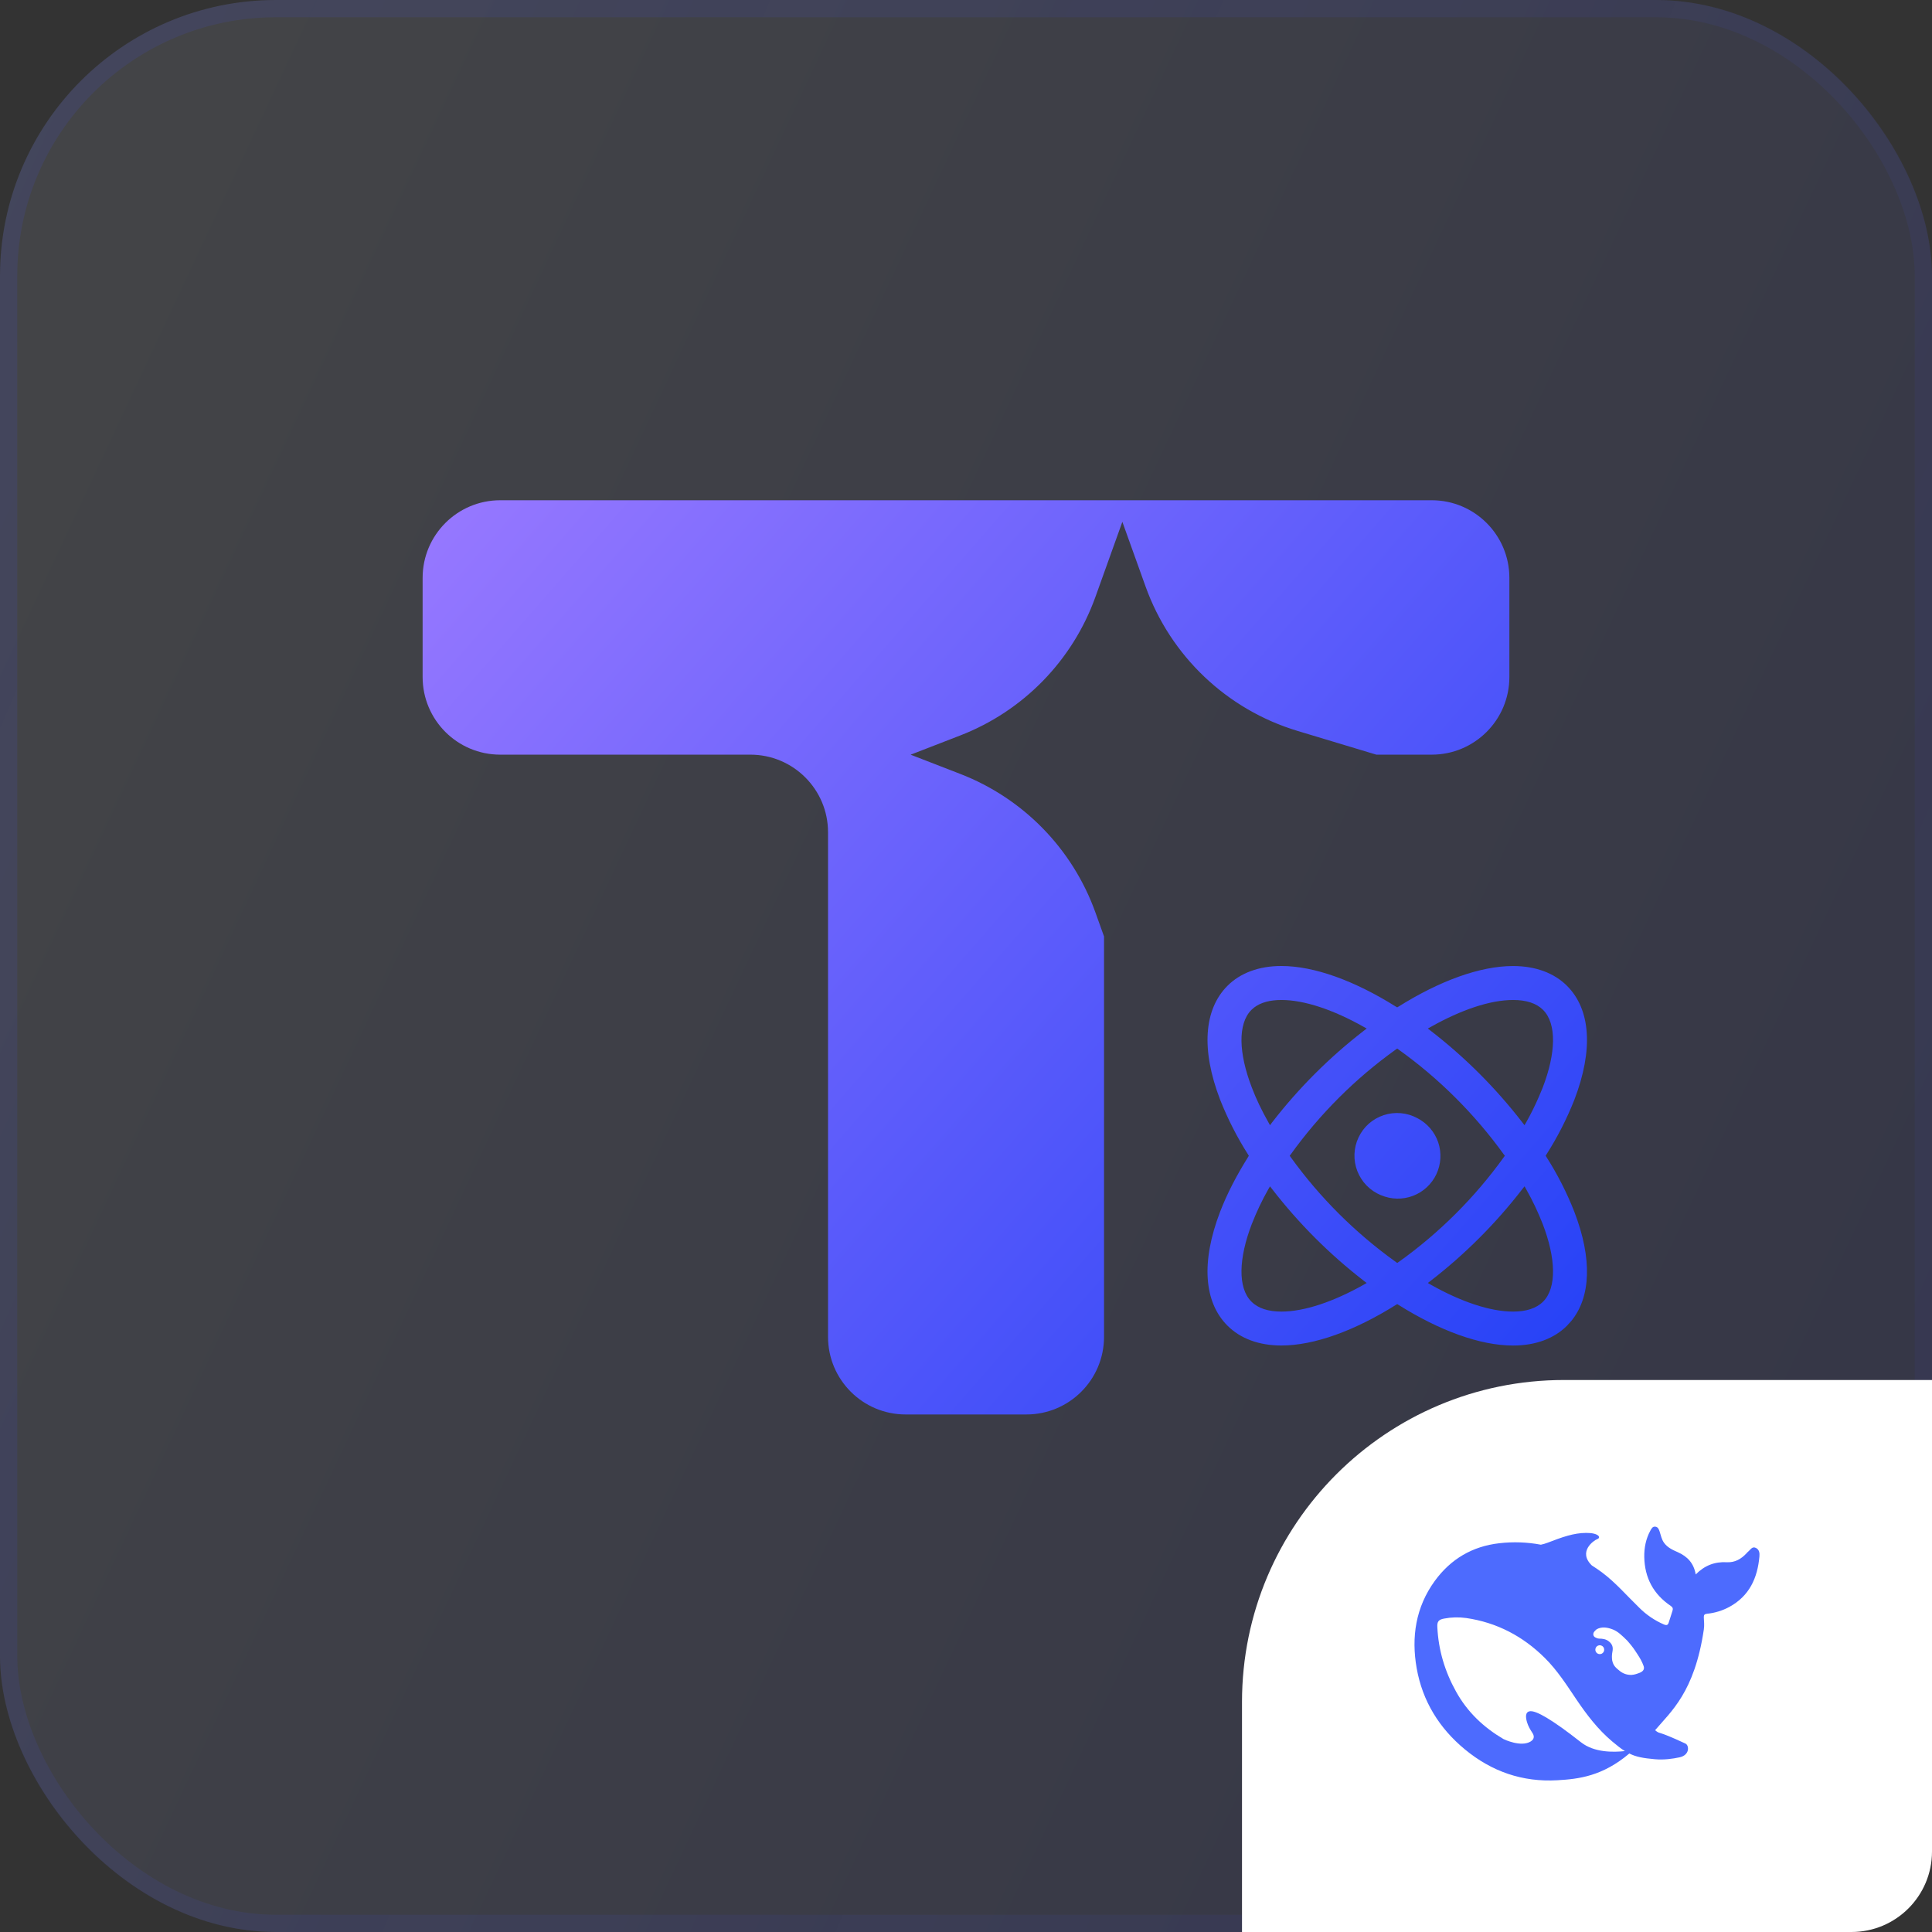
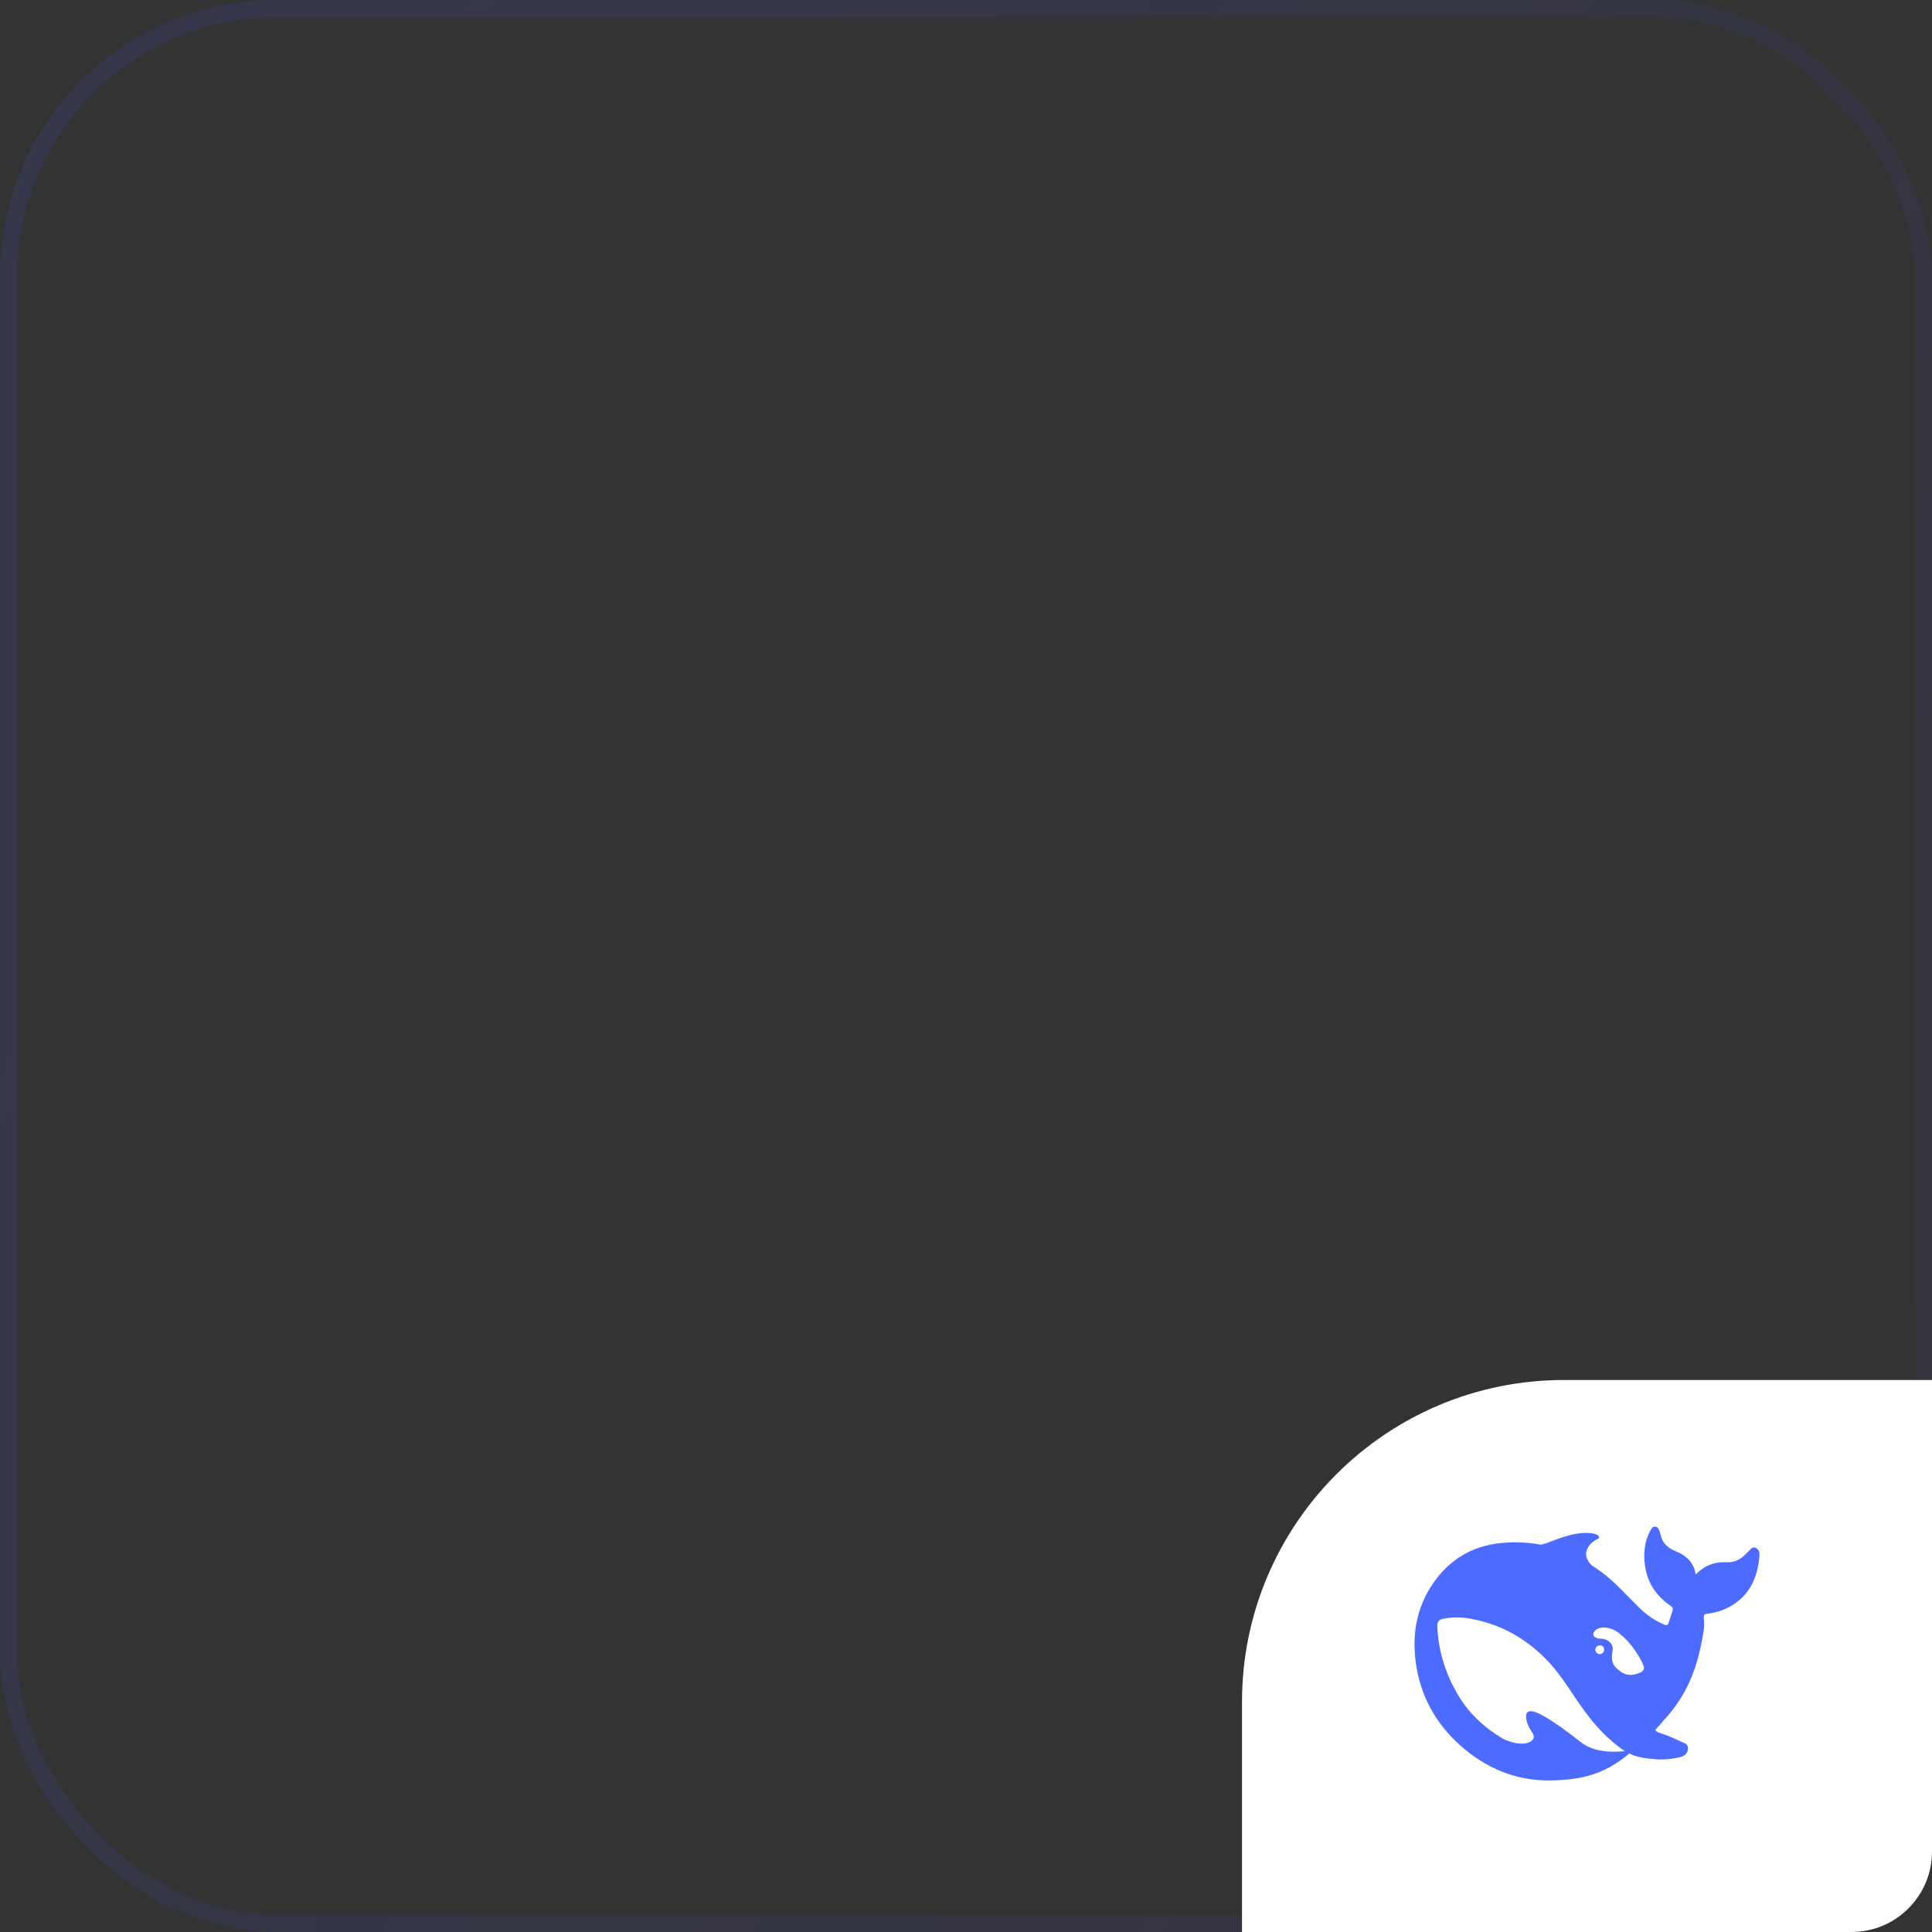
<svg xmlns="http://www.w3.org/2000/svg" width="56" height="56" viewBox="0 0 56 56" fill="none">
  <rect x="0" y="0" width="56" height="56" fill="#333333" stroke="none" />
-   <rect width="56" height="56" rx="8" fill="url(#paint0_linear_5022_601956)" fill-opacity="0.1" />
  <rect x="0.25" y="0.25" width="55.5" height="55.5" rx="7.75" stroke="url(#paint1_linear_5022_601956)" stroke-opacity="0.2" stroke-width="0.5" />
  <g clip-path="url(#clip0_5022_601956)">
-     <path d="M41.5 14.5C42.742 14.5 43.75 15.508 43.75 16.75V19.624C43.75 20.866 42.742 21.874 41.5 21.874H39.893L37.61 21.186C35.562 20.569 33.928 19.016 33.206 17.003L32.532 15.125L31.751 17.303C31.09 19.145 29.66 20.61 27.835 21.317L26.395 21.875L27.835 22.433C29.66 23.14 31.09 24.605 31.751 26.447L32.001 27.144V38.749C32.001 39.992 30.992 40.999 29.75 40.999H26.251C25.008 40.999 24.001 39.992 24.001 38.749V24.124C24.001 22.881 22.992 21.874 21.75 21.874H14.5C13.257 21.874 12.25 20.867 12.25 19.624V16.75C12.25 15.507 13.257 14.5 14.5 14.5H41.5ZM37.142 28C38.097 28 39.265 28.428 40.463 29.179L40.498 29.199L40.535 29.178C41.734 28.427 42.901 28.001 43.856 28.001C44.509 28.001 45.048 28.202 45.423 28.577C46.103 29.259 46.192 30.421 45.633 31.88C45.414 32.432 45.143 32.964 44.823 33.465L44.802 33.5L44.825 33.537C45.144 34.038 45.415 34.569 45.632 35.122C46.158 36.488 46.112 37.597 45.544 38.29L45.423 38.423V38.424C45.049 38.799 44.51 39.001 43.857 39.001C42.902 39.001 41.734 38.574 40.535 37.822L40.5 37.801L40.463 37.822C39.264 38.573 38.096 39 37.14 39C36.489 39 35.951 38.798 35.577 38.423C34.897 37.742 34.807 36.578 35.367 35.12C35.565 34.605 35.841 34.072 36.177 33.536L36.198 33.5L36.175 33.463C35.855 32.961 35.586 32.43 35.367 31.878C34.807 30.421 34.898 29.258 35.577 28.576C35.951 28.201 36.49 28 37.142 28ZM36.761 34.474C36.579 34.795 36.42 35.13 36.286 35.475V35.474C36.091 35.979 35.991 36.441 35.985 36.826C35.98 37.209 36.071 37.528 36.273 37.728C36.468 37.924 36.765 38.017 37.142 38.017C37.809 38.017 38.65 37.731 39.526 37.239L39.614 37.188L39.534 37.127C38.538 36.357 37.643 35.462 36.873 34.466L36.812 34.387L36.761 34.474ZM44.126 34.466C43.357 35.462 42.463 36.357 41.467 37.126L41.387 37.188L41.475 37.239C42.351 37.732 43.19 38.017 43.858 38.017C44.235 38.017 44.532 37.924 44.728 37.728C44.929 37.527 45.02 37.209 45.015 36.826C45.01 36.441 44.909 35.979 44.715 35.475C44.579 35.13 44.422 34.795 44.239 34.474L44.19 34.387L44.126 34.466ZM40.461 30.419C39.285 31.26 38.255 32.289 37.411 33.463L37.383 33.5L37.411 33.54C38.256 34.712 39.286 35.739 40.461 36.58L40.5 36.608L40.539 36.58V36.581C41.715 35.741 42.746 34.714 43.59 33.54L43.619 33.5L43.59 33.463C42.744 32.291 41.714 31.263 40.539 30.422L40.5 30.393L40.461 30.419ZM40.603 32.266C40.771 32.28 40.933 32.33 41.081 32.409C41.366 32.556 41.583 32.807 41.687 33.11C41.789 33.414 41.77 33.745 41.634 34.035C41.497 34.325 41.253 34.55 40.954 34.663C40.654 34.776 40.322 34.769 40.027 34.642L40.028 34.644C39.873 34.58 39.732 34.485 39.614 34.365C39.497 34.246 39.405 34.103 39.344 33.947C39.283 33.791 39.254 33.623 39.26 33.455C39.266 33.287 39.305 33.123 39.377 32.971C39.449 32.819 39.549 32.682 39.675 32.571C39.801 32.46 39.949 32.376 40.108 32.323C40.268 32.271 40.436 32.251 40.603 32.266ZM37.142 28.985C36.812 28.985 36.544 29.056 36.351 29.204L36.272 29.273C36.071 29.475 35.98 29.793 35.985 30.176C35.99 30.56 36.092 31.022 36.286 31.525C36.41 31.854 36.573 32.19 36.763 32.527L36.812 32.615L36.872 32.534C37.642 31.538 38.537 30.644 39.533 29.875L39.614 29.812L39.526 29.763C38.65 29.27 37.809 28.985 37.142 28.985ZM43.858 28.985C43.19 28.985 42.351 29.271 41.474 29.764L41.386 29.814L41.467 29.875C42.463 30.644 43.357 31.538 44.126 32.534L44.188 32.615L44.239 32.528C44.375 32.287 44.498 32.038 44.608 31.783L44.715 31.527C44.909 31.023 45.01 30.561 45.015 30.176C45.02 29.793 44.929 29.475 44.727 29.273C44.533 29.078 44.236 28.985 43.858 28.985Z" fill="url(#paint2_linear_5022_601956)" />
-   </g>
+     </g>
  <path d="M36 49.333C36 44.179 40.179 40 45.333 40H56V53.667C56 54.955 54.955 56 53.667 56H36V49.333Z" fill="white" />
  <g clip-path="url(#clip1_5022_601956)">
    <path d="M50.895 44.867C50.789 44.816 50.743 44.914 50.682 44.965C50.66 44.981 50.642 45.002 50.625 45.022C50.47 45.187 50.289 45.295 50.053 45.282C49.707 45.263 49.412 45.372 49.151 45.636C49.096 45.31 48.912 45.116 48.632 44.991C48.485 44.926 48.337 44.861 48.234 44.72C48.162 44.62 48.142 44.507 48.107 44.397C48.084 44.331 48.061 44.263 47.985 44.252C47.901 44.239 47.869 44.308 47.836 44.367C47.706 44.605 47.655 44.867 47.66 45.133C47.672 45.732 47.924 46.208 48.426 46.547C48.483 46.586 48.498 46.625 48.48 46.682C48.446 46.798 48.405 46.912 48.369 47.029C48.346 47.103 48.312 47.119 48.232 47.087C47.962 46.971 47.716 46.804 47.509 46.595C47.152 46.25 46.829 45.87 46.427 45.571C46.333 45.502 46.238 45.437 46.14 45.375C45.729 44.976 46.194 44.649 46.301 44.61C46.414 44.569 46.34 44.43 45.977 44.432C45.613 44.433 45.281 44.554 44.857 44.717C44.794 44.741 44.729 44.76 44.663 44.774C44.267 44.699 43.862 44.685 43.462 44.731C42.677 44.819 42.05 45.19 41.588 45.824C41.034 46.586 40.904 47.452 41.063 48.354C41.231 49.306 41.717 50.094 42.463 50.709C43.237 51.348 44.129 51.661 45.146 51.601C45.763 51.566 46.451 51.483 47.227 50.826C47.422 50.924 47.627 50.962 47.968 50.992C48.231 51.016 48.483 50.979 48.679 50.938C48.985 50.873 48.964 50.59 48.853 50.538C47.955 50.12 48.153 50.29 47.973 50.152C48.43 49.612 49.117 49.051 49.386 47.234C49.407 47.09 49.389 46.999 49.386 46.882C49.385 46.811 49.401 46.783 49.482 46.775C49.708 46.752 49.926 46.685 50.126 46.577C50.708 46.26 50.943 45.738 50.998 45.112C51.006 45.016 50.996 44.918 50.895 44.867ZM45.825 50.5C44.955 49.816 44.533 49.59 44.359 49.6C44.195 49.61 44.225 49.796 44.261 49.918C44.298 50.038 44.347 50.12 44.415 50.226C44.463 50.295 44.495 50.399 44.368 50.477C44.088 50.65 43.601 50.419 43.578 50.407C43.011 50.073 42.536 49.632 42.203 49.029C41.88 48.449 41.693 47.827 41.662 47.162C41.653 47.001 41.7 46.944 41.86 46.915C42.07 46.875 42.286 46.87 42.498 46.899C43.386 47.029 44.142 47.426 44.776 48.055C45.138 48.413 45.411 48.841 45.693 49.26C45.993 49.704 46.316 50.127 46.727 50.474C46.872 50.595 46.987 50.688 47.098 50.756C46.764 50.793 46.206 50.802 45.825 50.5ZM46.242 47.817C46.242 47.796 46.247 47.776 46.257 47.757C46.266 47.739 46.28 47.723 46.297 47.711C46.314 47.7 46.334 47.692 46.354 47.69C46.375 47.687 46.396 47.69 46.415 47.697C46.44 47.706 46.461 47.722 46.476 47.744C46.491 47.765 46.499 47.791 46.498 47.817C46.498 47.834 46.495 47.851 46.489 47.866C46.482 47.882 46.473 47.896 46.461 47.908C46.449 47.92 46.434 47.929 46.419 47.936C46.403 47.942 46.386 47.945 46.369 47.945C46.352 47.945 46.336 47.942 46.32 47.935C46.305 47.929 46.291 47.919 46.279 47.907C46.267 47.895 46.258 47.881 46.252 47.866C46.245 47.85 46.242 47.833 46.242 47.817ZM47.538 48.482C47.455 48.515 47.372 48.544 47.292 48.548C47.172 48.552 47.055 48.515 46.96 48.442C46.845 48.347 46.764 48.293 46.73 48.127C46.718 48.045 46.72 47.962 46.736 47.882C46.765 47.745 46.733 47.658 46.637 47.579C46.559 47.514 46.459 47.496 46.35 47.496C46.313 47.494 46.276 47.482 46.244 47.463C46.198 47.441 46.161 47.384 46.197 47.314C46.208 47.292 46.263 47.237 46.277 47.227C46.425 47.142 46.596 47.17 46.754 47.233C46.901 47.293 47.012 47.403 47.171 47.559C47.334 47.747 47.364 47.799 47.457 47.94C47.53 48.05 47.597 48.164 47.642 48.293C47.67 48.374 47.634 48.441 47.538 48.482Z" fill="#4D6BFE" />
  </g>
  <defs>
    <linearGradient id="paint0_linear_5022_601956" x1="3.5" y1="2.333" x2="63.372" y2="30.382" gradientUnits="userSpaceOnUse">
      <stop stop-color="#D6E0FC" />
      <stop offset="1" stop-color="#4651FA" />
    </linearGradient>
    <linearGradient id="paint1_linear_5022_601956" x1="0" y1="0" x2="67.572" y2="29.424" gradientUnits="userSpaceOnUse">
      <stop stop-color="#4651FA" stop-opacity="0.6" />
      <stop offset="1" stop-color="#4651FA" stop-opacity="0.24" />
    </linearGradient>
    <linearGradient id="paint2_linear_5022_601956" x1="12.249" y1="15" x2="43.249" y2="42.072" gradientUnits="userSpaceOnUse">
      <stop stop-color="#9778FF" />
      <stop offset="1" stop-color="#2642F7" />
    </linearGradient>
    <clipPath id="clip0_5022_601956">
      <rect width="36" height="36" fill="white" transform="translate(10 10)" />
    </clipPath>
    <clipPath id="clip1_5022_601956">
      <rect width="10" height="10" fill="white" transform="translate(41 43)" />
    </clipPath>
  </defs>
</svg>